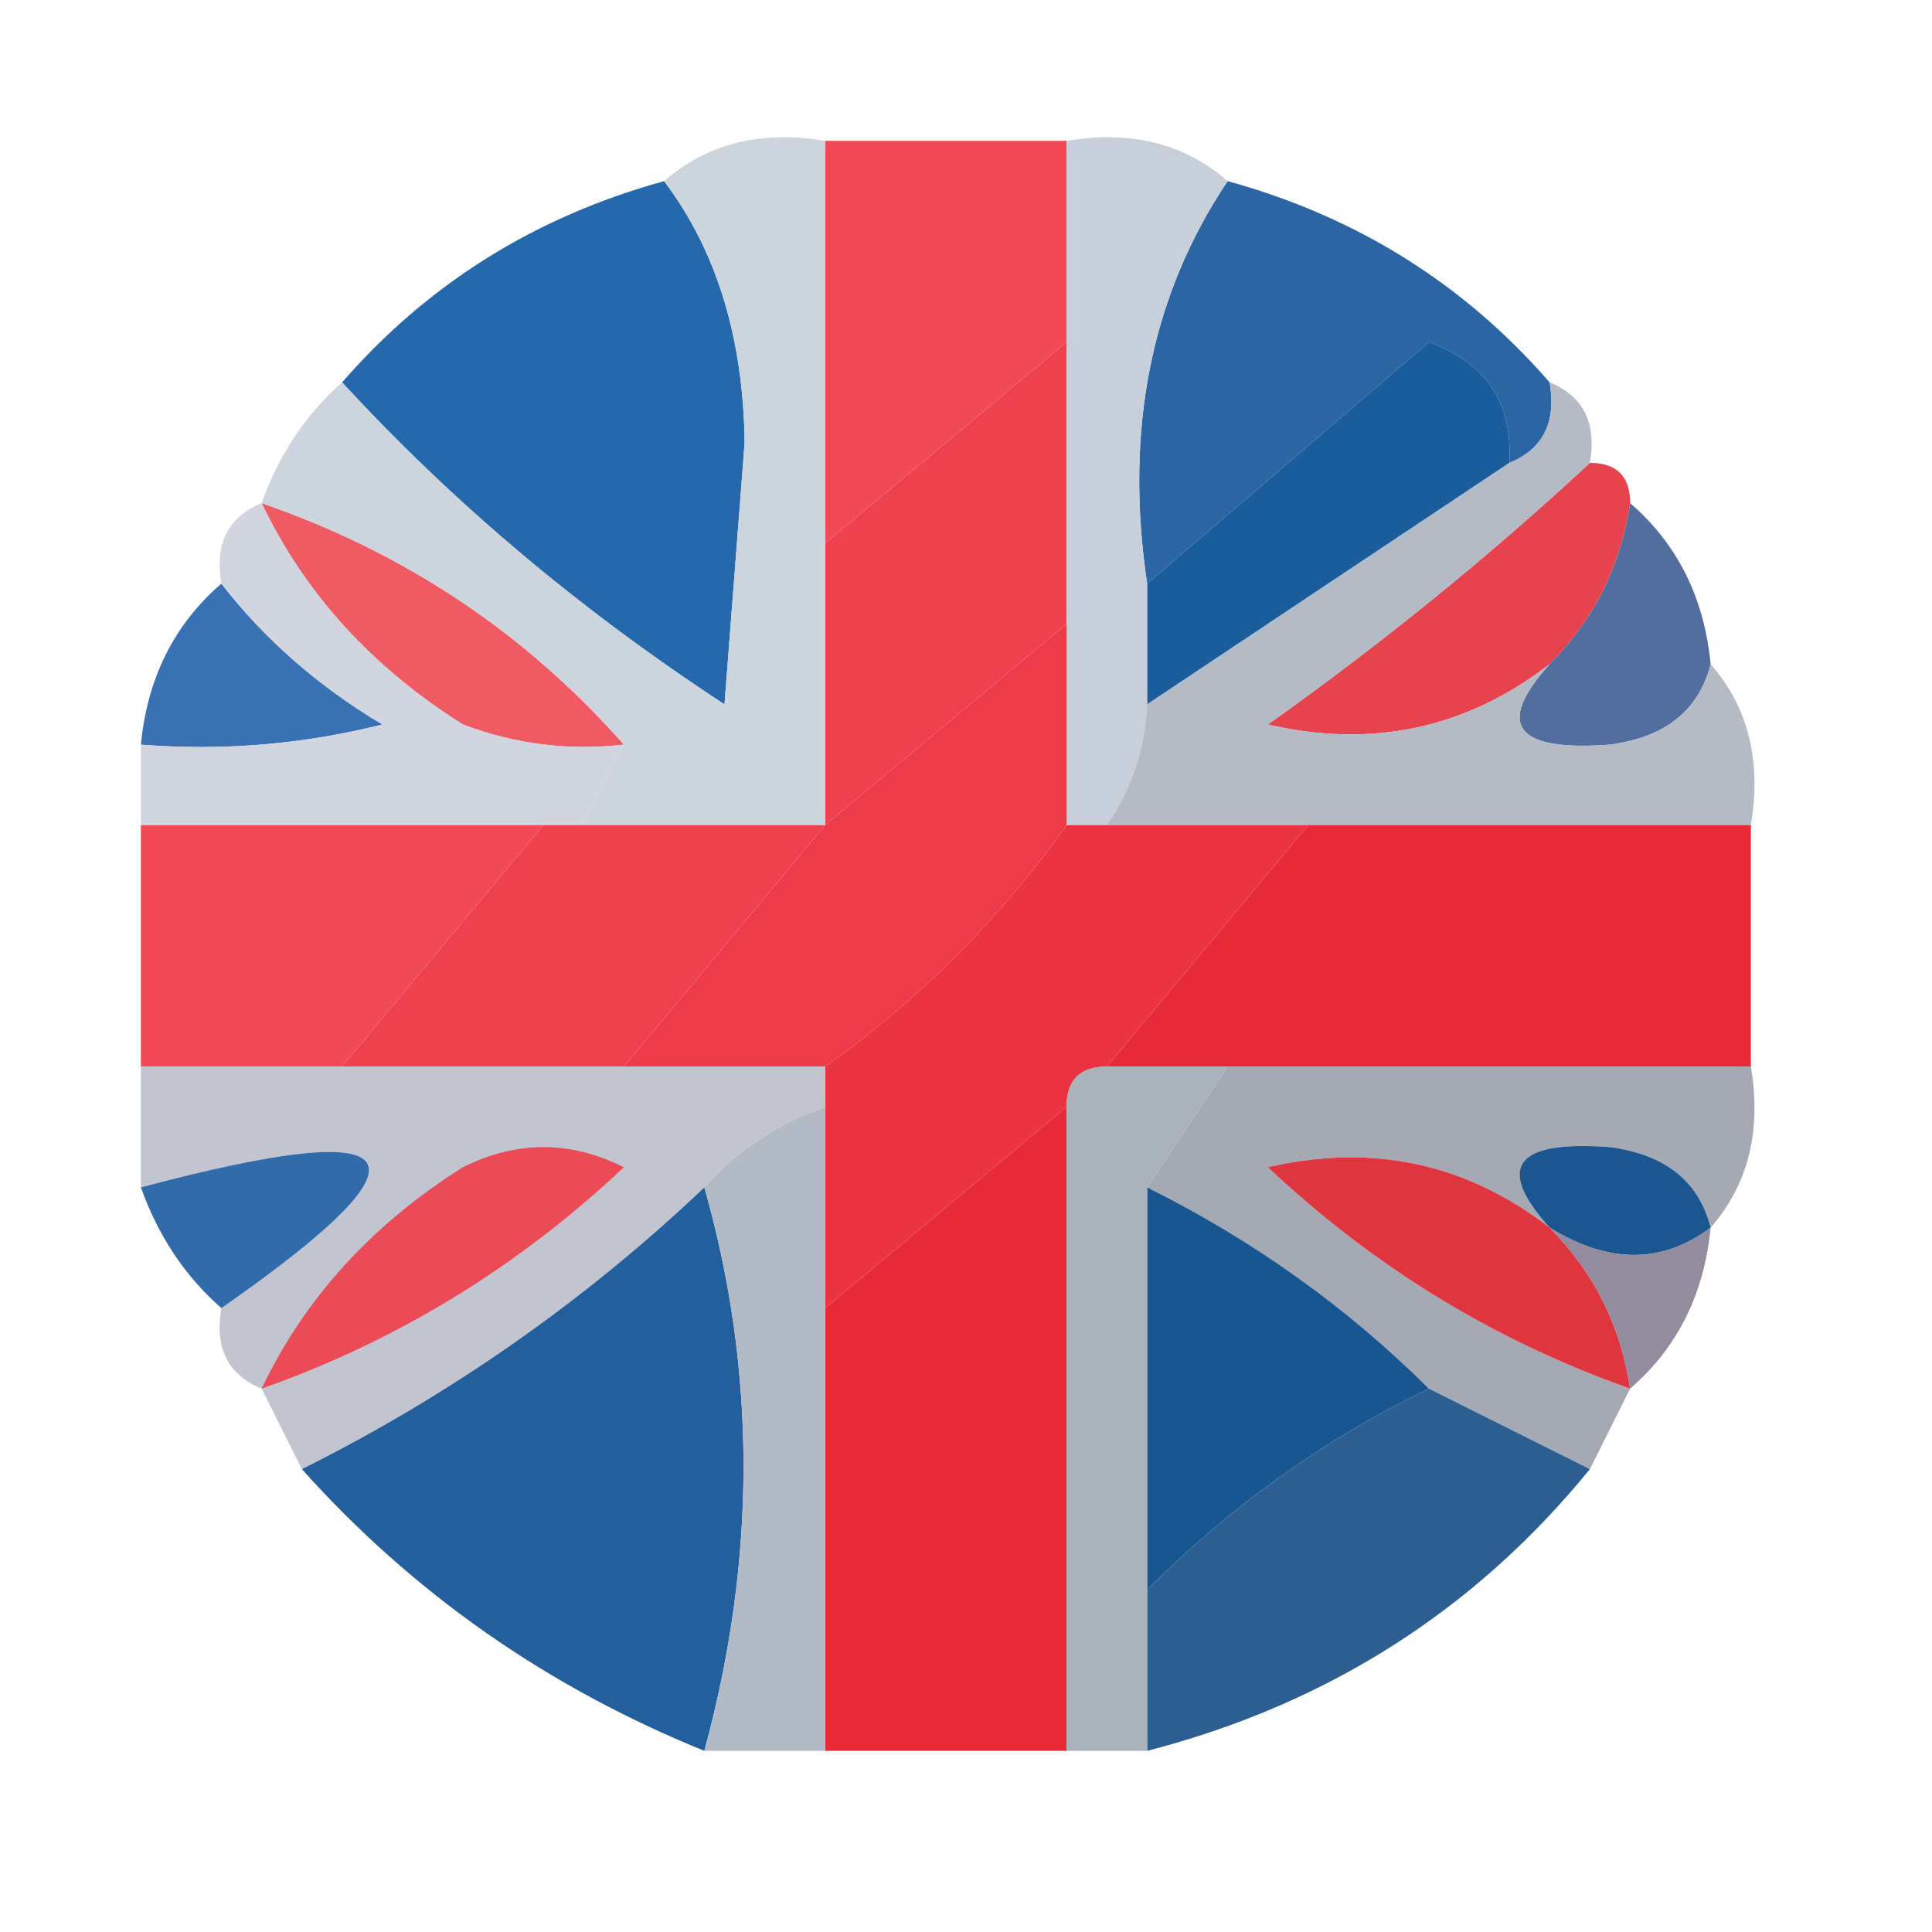
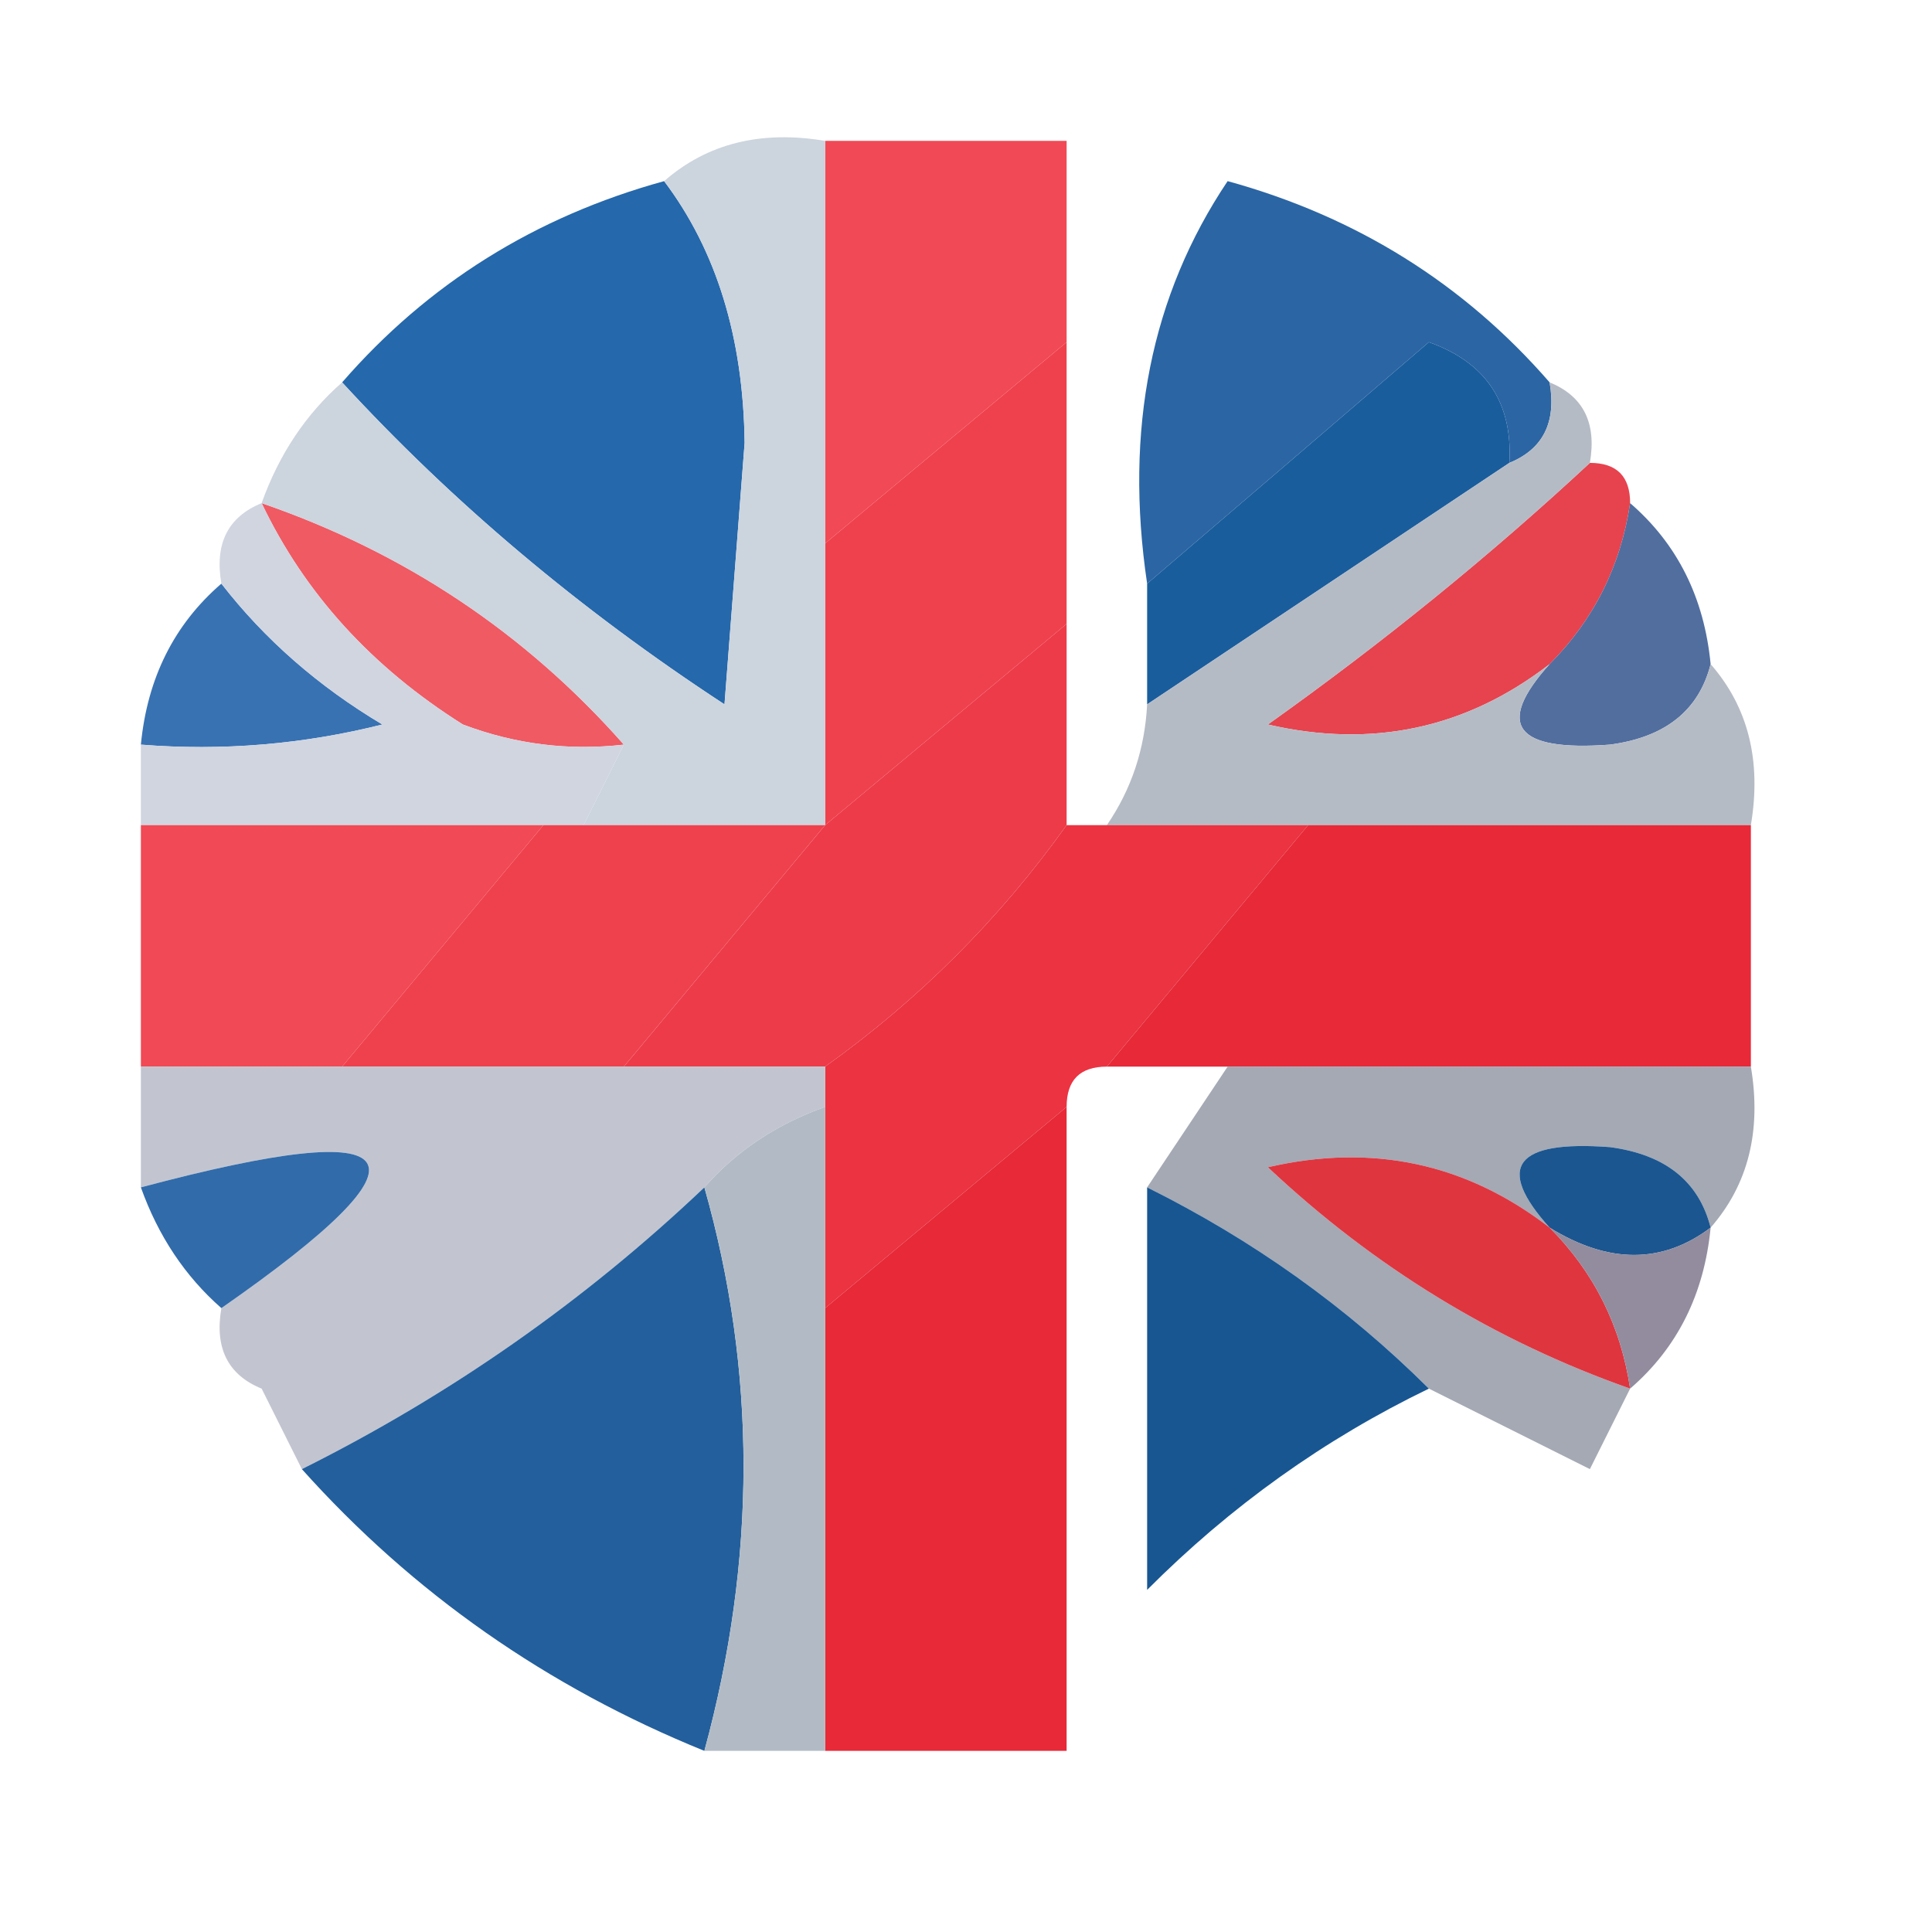
<svg xmlns="http://www.w3.org/2000/svg" version="1.1" width="48px" height="48px" style="shape-rendering:geometricPrecision; text-rendering:geometricPrecision; image-rendering:optimizeQuality; fill-rule:evenodd; clip-rule:evenodd">
  <g>
    <path style="opacity:1" fill="#2568ab" d="M 16.5,4.5 C 17.8,6.223 18.467,8.39 18.5,11C 18.333,13.167 18.167,15.333 18,17.5C 14.413,15.153 11.246,12.487 8.5,9.5C 10.629,7.05 13.296,5.383 16.5,4.5 Z" />
  </g>
  <g>
    <path style="opacity:1" fill="#f14955" d="M 20.5,3.5 C 22.5,3.5 24.5,3.5 26.5,3.5C 26.5,5.167 26.5,6.833 26.5,8.5C 24.5,10.167 22.5,11.833 20.5,13.5C 20.5,10.167 20.5,6.833 20.5,3.5 Z" />
  </g>
  <g>
    <path style="opacity:1" fill="#2b65a3" d="M 30.5,4.5 C 33.704,5.383 36.371,7.05 38.5,9.5C 38.672,10.492 38.338,11.158 37.5,11.5C 37.585,10.005 36.919,9.005 35.5,8.5C 33.147,10.523 30.814,12.523 28.5,14.5C 27.931,10.671 28.598,7.337 30.5,4.5 Z" />
  </g>
  <g>
    <path style="opacity:1" fill="#ef414d" d="M 26.5,8.5 C 26.5,10.833 26.5,13.167 26.5,15.5C 24.5,17.167 22.5,18.833 20.5,20.5C 20.5,18.167 20.5,15.833 20.5,13.5C 22.5,11.833 24.5,10.167 26.5,8.5 Z" />
  </g>
  <g>
    <path style="opacity:1" fill="#1a5d9d" d="M 37.5,11.5 C 34.5,13.5 31.5,15.5 28.5,17.5C 28.5,16.5 28.5,15.5 28.5,14.5C 30.814,12.523 33.147,10.523 35.5,8.5C 36.919,9.005 37.585,10.005 37.5,11.5 Z" />
  </g>
  <g>
-     <path style="opacity:1" fill="#c7d0da" d="M 26.5,3.5 C 28.099,3.232 29.432,3.566 30.5,4.5C 28.598,7.337 27.931,10.671 28.5,14.5C 28.5,15.5 28.5,16.5 28.5,17.5C 28.443,18.609 28.11,19.609 27.5,20.5C 27.167,20.5 26.833,20.5 26.5,20.5C 26.5,18.833 26.5,17.167 26.5,15.5C 26.5,13.167 26.5,10.833 26.5,8.5C 26.5,6.833 26.5,5.167 26.5,3.5 Z" />
-   </g>
+     </g>
  <g>
    <path style="opacity:1" fill="#f05a63" d="M 6.5,12.5 C 10.05,13.723 13.05,15.723 15.5,18.5C 14.127,18.657 12.793,18.49 11.5,18C 9.234,16.574 7.568,14.74 6.5,12.5 Z" />
  </g>
  <g>
    <path style="opacity:1" fill="#e6434e" d="M 39.5,11.5 C 40.167,11.5 40.5,11.833 40.5,12.5C 40.267,14.062 39.6,15.395 38.5,16.5C 36.429,18.1 34.095,18.6 31.5,18C 34.355,15.969 37.022,13.803 39.5,11.5 Z" />
  </g>
  <g>
    <path style="opacity:1" fill="#3872b3" d="M 5.5,14.5 C 6.574,15.885 7.907,17.051 9.5,18C 7.527,18.495 5.527,18.662 3.5,18.5C 3.66,16.847 4.326,15.514 5.5,14.5 Z" />
  </g>
  <g>
    <path style="opacity:1" fill="#ccd4de" d="M 16.5,4.5 C 17.568,3.566 18.901,3.232 20.5,3.5C 20.5,6.833 20.5,10.167 20.5,13.5C 20.5,15.833 20.5,18.167 20.5,20.5C 18.5,20.5 16.5,20.5 14.5,20.5C 14.833,19.833 15.167,19.167 15.5,18.5C 13.05,15.723 10.05,13.723 6.5,12.5C 6.932,11.29 7.599,10.29 8.5,9.5C 11.246,12.487 14.413,15.153 18,17.5C 18.167,15.333 18.333,13.167 18.5,11C 18.467,8.39 17.8,6.223 16.5,4.5 Z" />
  </g>
  <g>
    <path style="opacity:1" fill="#ed3b49" d="M 26.5,15.5 C 26.5,17.167 26.5,18.833 26.5,20.5C 24.833,22.833 22.833,24.833 20.5,26.5C 18.833,26.5 17.167,26.5 15.5,26.5C 17.167,24.5 18.833,22.5 20.5,20.5C 22.5,18.833 24.5,17.167 26.5,15.5 Z" />
  </g>
  <g>
    <path style="opacity:1" fill="#516e9f" d="M 40.5,12.5 C 41.674,13.514 42.34,14.847 42.5,16.5C 42.209,17.649 41.376,18.316 40,18.5C 37.641,18.676 37.141,18.009 38.5,16.5C 39.6,15.395 40.267,14.062 40.5,12.5 Z" />
  </g>
  <g>
    <path style="opacity:1" fill="#d0d5e0" d="M 6.5,12.5 C 7.568,14.74 9.234,16.574 11.5,18C 12.793,18.49 14.127,18.657 15.5,18.5C 15.167,19.167 14.833,19.833 14.5,20.5C 14.167,20.5 13.833,20.5 13.5,20.5C 10.167,20.5 6.833,20.5 3.5,20.5C 3.5,19.833 3.5,19.167 3.5,18.5C 5.527,18.662 7.527,18.495 9.5,18C 7.907,17.051 6.574,15.885 5.5,14.5C 5.328,13.508 5.662,12.842 6.5,12.5 Z" />
  </g>
  <g>
    <path style="opacity:1" fill="#b5bbc5" d="M 38.5,9.5 C 39.338,9.842 39.672,10.508 39.5,11.5C 37.022,13.803 34.355,15.969 31.5,18C 34.095,18.6 36.429,18.1 38.5,16.5C 37.141,18.009 37.641,18.676 40,18.5C 41.376,18.316 42.209,17.649 42.5,16.5C 43.434,17.568 43.768,18.901 43.5,20.5C 39.833,20.5 36.167,20.5 32.5,20.5C 30.833,20.5 29.167,20.5 27.5,20.5C 28.11,19.609 28.443,18.609 28.5,17.5C 31.5,15.5 34.5,13.5 37.5,11.5C 38.338,11.158 38.672,10.492 38.5,9.5 Z" />
  </g>
  <g>
    <path style="opacity:1" fill="#f14955" d="M 3.5,20.5 C 6.833,20.5 10.167,20.5 13.5,20.5C 11.833,22.5 10.167,24.5 8.5,26.5C 6.833,26.5 5.167,26.5 3.5,26.5C 3.5,24.5 3.5,22.5 3.5,20.5 Z" />
  </g>
  <g>
    <path style="opacity:1" fill="#ef414d" d="M 13.5,20.5 C 13.833,20.5 14.167,20.5 14.5,20.5C 16.5,20.5 18.5,20.5 20.5,20.5C 18.833,22.5 17.167,24.5 15.5,26.5C 13.167,26.5 10.833,26.5 8.5,26.5C 10.167,24.5 11.833,22.5 13.5,20.5 Z" />
  </g>
  <g>
    <path style="opacity:1" fill="#eb3341" d="M 26.5,20.5 C 26.833,20.5 27.167,20.5 27.5,20.5C 29.167,20.5 30.833,20.5 32.5,20.5C 30.833,22.5 29.167,24.5 27.5,26.5C 26.833,26.5 26.5,26.833 26.5,27.5C 24.5,29.167 22.5,30.833 20.5,32.5C 20.5,30.833 20.5,29.167 20.5,27.5C 20.5,27.167 20.5,26.833 20.5,26.5C 22.833,24.833 24.833,22.833 26.5,20.5 Z" />
  </g>
  <g>
    <path style="opacity:1" fill="#e72938" d="M 32.5,20.5 C 36.167,20.5 39.833,20.5 43.5,20.5C 43.5,22.5 43.5,24.5 43.5,26.5C 39.167,26.5 34.833,26.5 30.5,26.5C 29.5,26.5 28.5,26.5 27.5,26.5C 29.167,24.5 30.833,22.5 32.5,20.5 Z" />
  </g>
  <g>
    <path style="opacity:1" fill="#c2c5d0" d="M 3.5,26.5 C 5.167,26.5 6.833,26.5 8.5,26.5C 10.833,26.5 13.167,26.5 15.5,26.5C 17.167,26.5 18.833,26.5 20.5,26.5C 20.5,26.833 20.5,27.167 20.5,27.5C 19.291,27.932 18.291,28.599 17.5,29.5C 14.525,32.323 11.192,34.656 7.5,36.5C 7.167,35.833 6.833,35.167 6.5,34.5C 5.662,34.158 5.328,33.492 5.5,32.5C 10.984,28.682 10.318,27.682 3.5,29.5C 3.5,28.5 3.5,27.5 3.5,26.5 Z" />
  </g>
  <g>
    <path style="opacity:1" fill="#a4a9b4" d="M 30.5,26.5 C 34.833,26.5 39.167,26.5 43.5,26.5C 43.768,28.099 43.434,29.432 42.5,30.5C 42.209,29.351 41.376,28.684 40,28.5C 37.641,28.324 37.141,28.991 38.5,30.5C 36.429,28.9 34.095,28.4 31.5,29C 34.139,31.483 37.139,33.316 40.5,34.5C 40.167,35.167 39.833,35.833 39.5,36.5C 38.167,35.833 36.833,35.167 35.5,34.5C 33.469,32.478 31.135,30.811 28.5,29.5C 29.167,28.5 29.833,27.5 30.5,26.5 Z" />
  </g>
  <g>
    <path style="opacity:1" fill="#316baa" d="M 5.5,32.5 C 4.599,31.709 3.932,30.709 3.5,29.5C 10.318,27.682 10.984,28.682 5.5,32.5 Z" />
  </g>
  <g>
    <path style="opacity:1" fill="#1b5690" d="M 42.5,30.5 C 41.298,31.405 39.964,31.405 38.5,30.5C 37.141,28.991 37.641,28.324 40,28.5C 41.376,28.684 42.209,29.351 42.5,30.5 Z" />
  </g>
  <g>
    <path style="opacity:1" fill="#185692" d="M 28.5,29.5 C 31.135,30.811 33.469,32.478 35.5,34.5C 32.907,35.754 30.573,37.42 28.5,39.5C 28.5,36.167 28.5,32.833 28.5,29.5 Z" />
  </g>
  <g>
-     <path style="opacity:1" fill="#eb4b56" d="M 6.5,34.5 C 7.568,32.26 9.234,30.426 11.5,29C 12.833,28.333 14.167,28.333 15.5,29C 12.861,31.483 9.861,33.316 6.5,34.5 Z" />
-   </g>
+     </g>
  <g>
    <path style="opacity:1" fill="#235f9c" d="M 17.5,29.5 C 18.797,34.066 18.797,38.733 17.5,43.5C 13.59,41.913 10.257,39.579 7.5,36.5C 11.192,34.656 14.525,32.323 17.5,29.5 Z" />
  </g>
  <g>
    <path style="opacity:1" fill="#df353f" d="M 38.5,30.5 C 39.6,31.605 40.267,32.938 40.5,34.5C 37.139,33.316 34.139,31.483 31.5,29C 34.095,28.4 36.429,28.9 38.5,30.5 Z" />
  </g>
  <g>
    <path style="opacity:0.976" fill="#8f899c" d="M 38.5,30.5 C 39.964,31.405 41.298,31.405 42.5,30.5C 42.34,32.153 41.674,33.486 40.5,34.5C 40.267,32.938 39.6,31.605 38.5,30.5 Z" />
  </g>
  <g>
    <path style="opacity:1" fill="#e72938" d="M 26.5,27.5 C 26.5,32.833 26.5,38.167 26.5,43.5C 24.5,43.5 22.5,43.5 20.5,43.5C 20.5,39.833 20.5,36.167 20.5,32.5C 22.5,30.833 24.5,29.167 26.5,27.5 Z" />
  </g>
  <g>
-     <path style="opacity:1" fill="#2d5e92" d="M 35.5,34.5 C 36.833,35.167 38.167,35.833 39.5,36.5C 36.642,40.01 32.976,42.343 28.5,43.5C 28.5,42.167 28.5,40.833 28.5,39.5C 30.573,37.42 32.907,35.754 35.5,34.5 Z" />
-   </g>
+     </g>
  <g>
    <path style="opacity:1" fill="#b2bbc5" d="M 20.5,27.5 C 20.5,29.167 20.5,30.833 20.5,32.5C 20.5,36.167 20.5,39.833 20.5,43.5C 19.5,43.5 18.5,43.5 17.5,43.5C 18.797,38.733 18.797,34.066 17.5,29.5C 18.291,28.599 19.291,27.932 20.5,27.5 Z" />
  </g>
  <g>
-     <path style="opacity:1" fill="#aab3bc" d="M 27.5,26.5 C 28.5,26.5 29.5,26.5 30.5,26.5C 29.833,27.5 29.167,28.5 28.5,29.5C 28.5,32.833 28.5,36.167 28.5,39.5C 28.5,40.833 28.5,42.167 28.5,43.5C 27.833,43.5 27.167,43.5 26.5,43.5C 26.5,38.167 26.5,32.833 26.5,27.5C 26.5,26.833 26.833,26.5 27.5,26.5 Z" />
-   </g>
+     </g>
</svg>